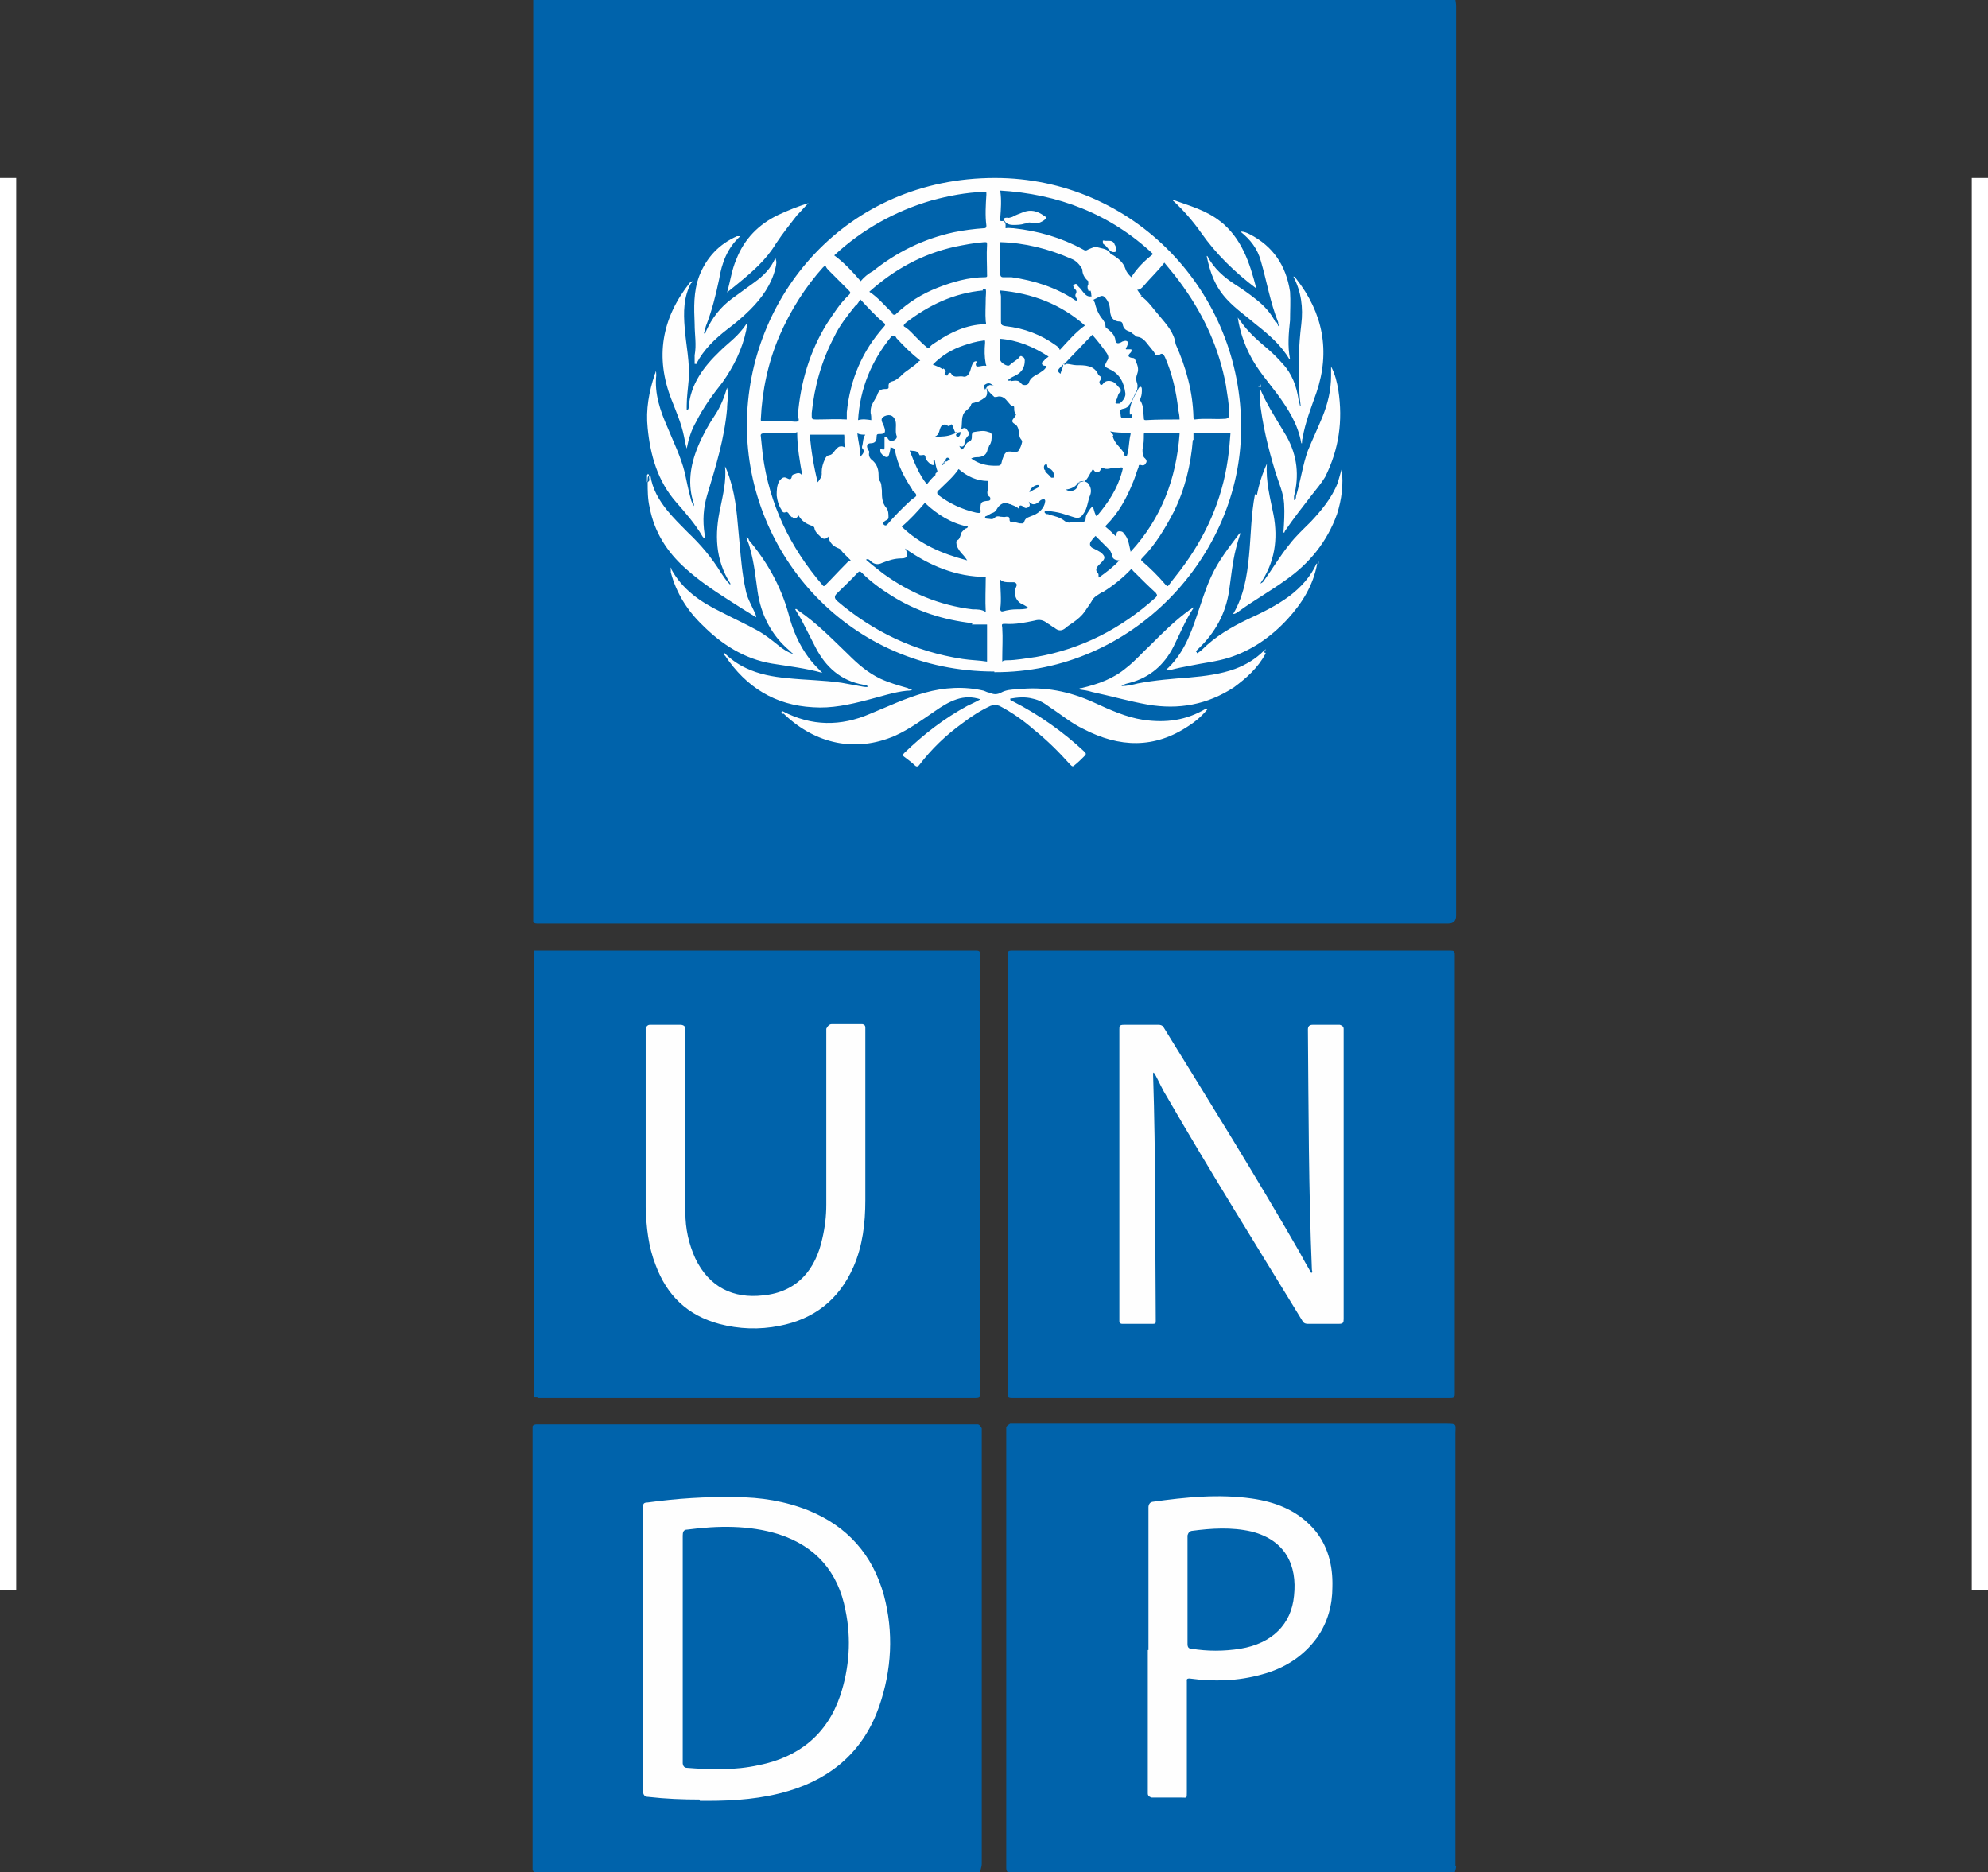
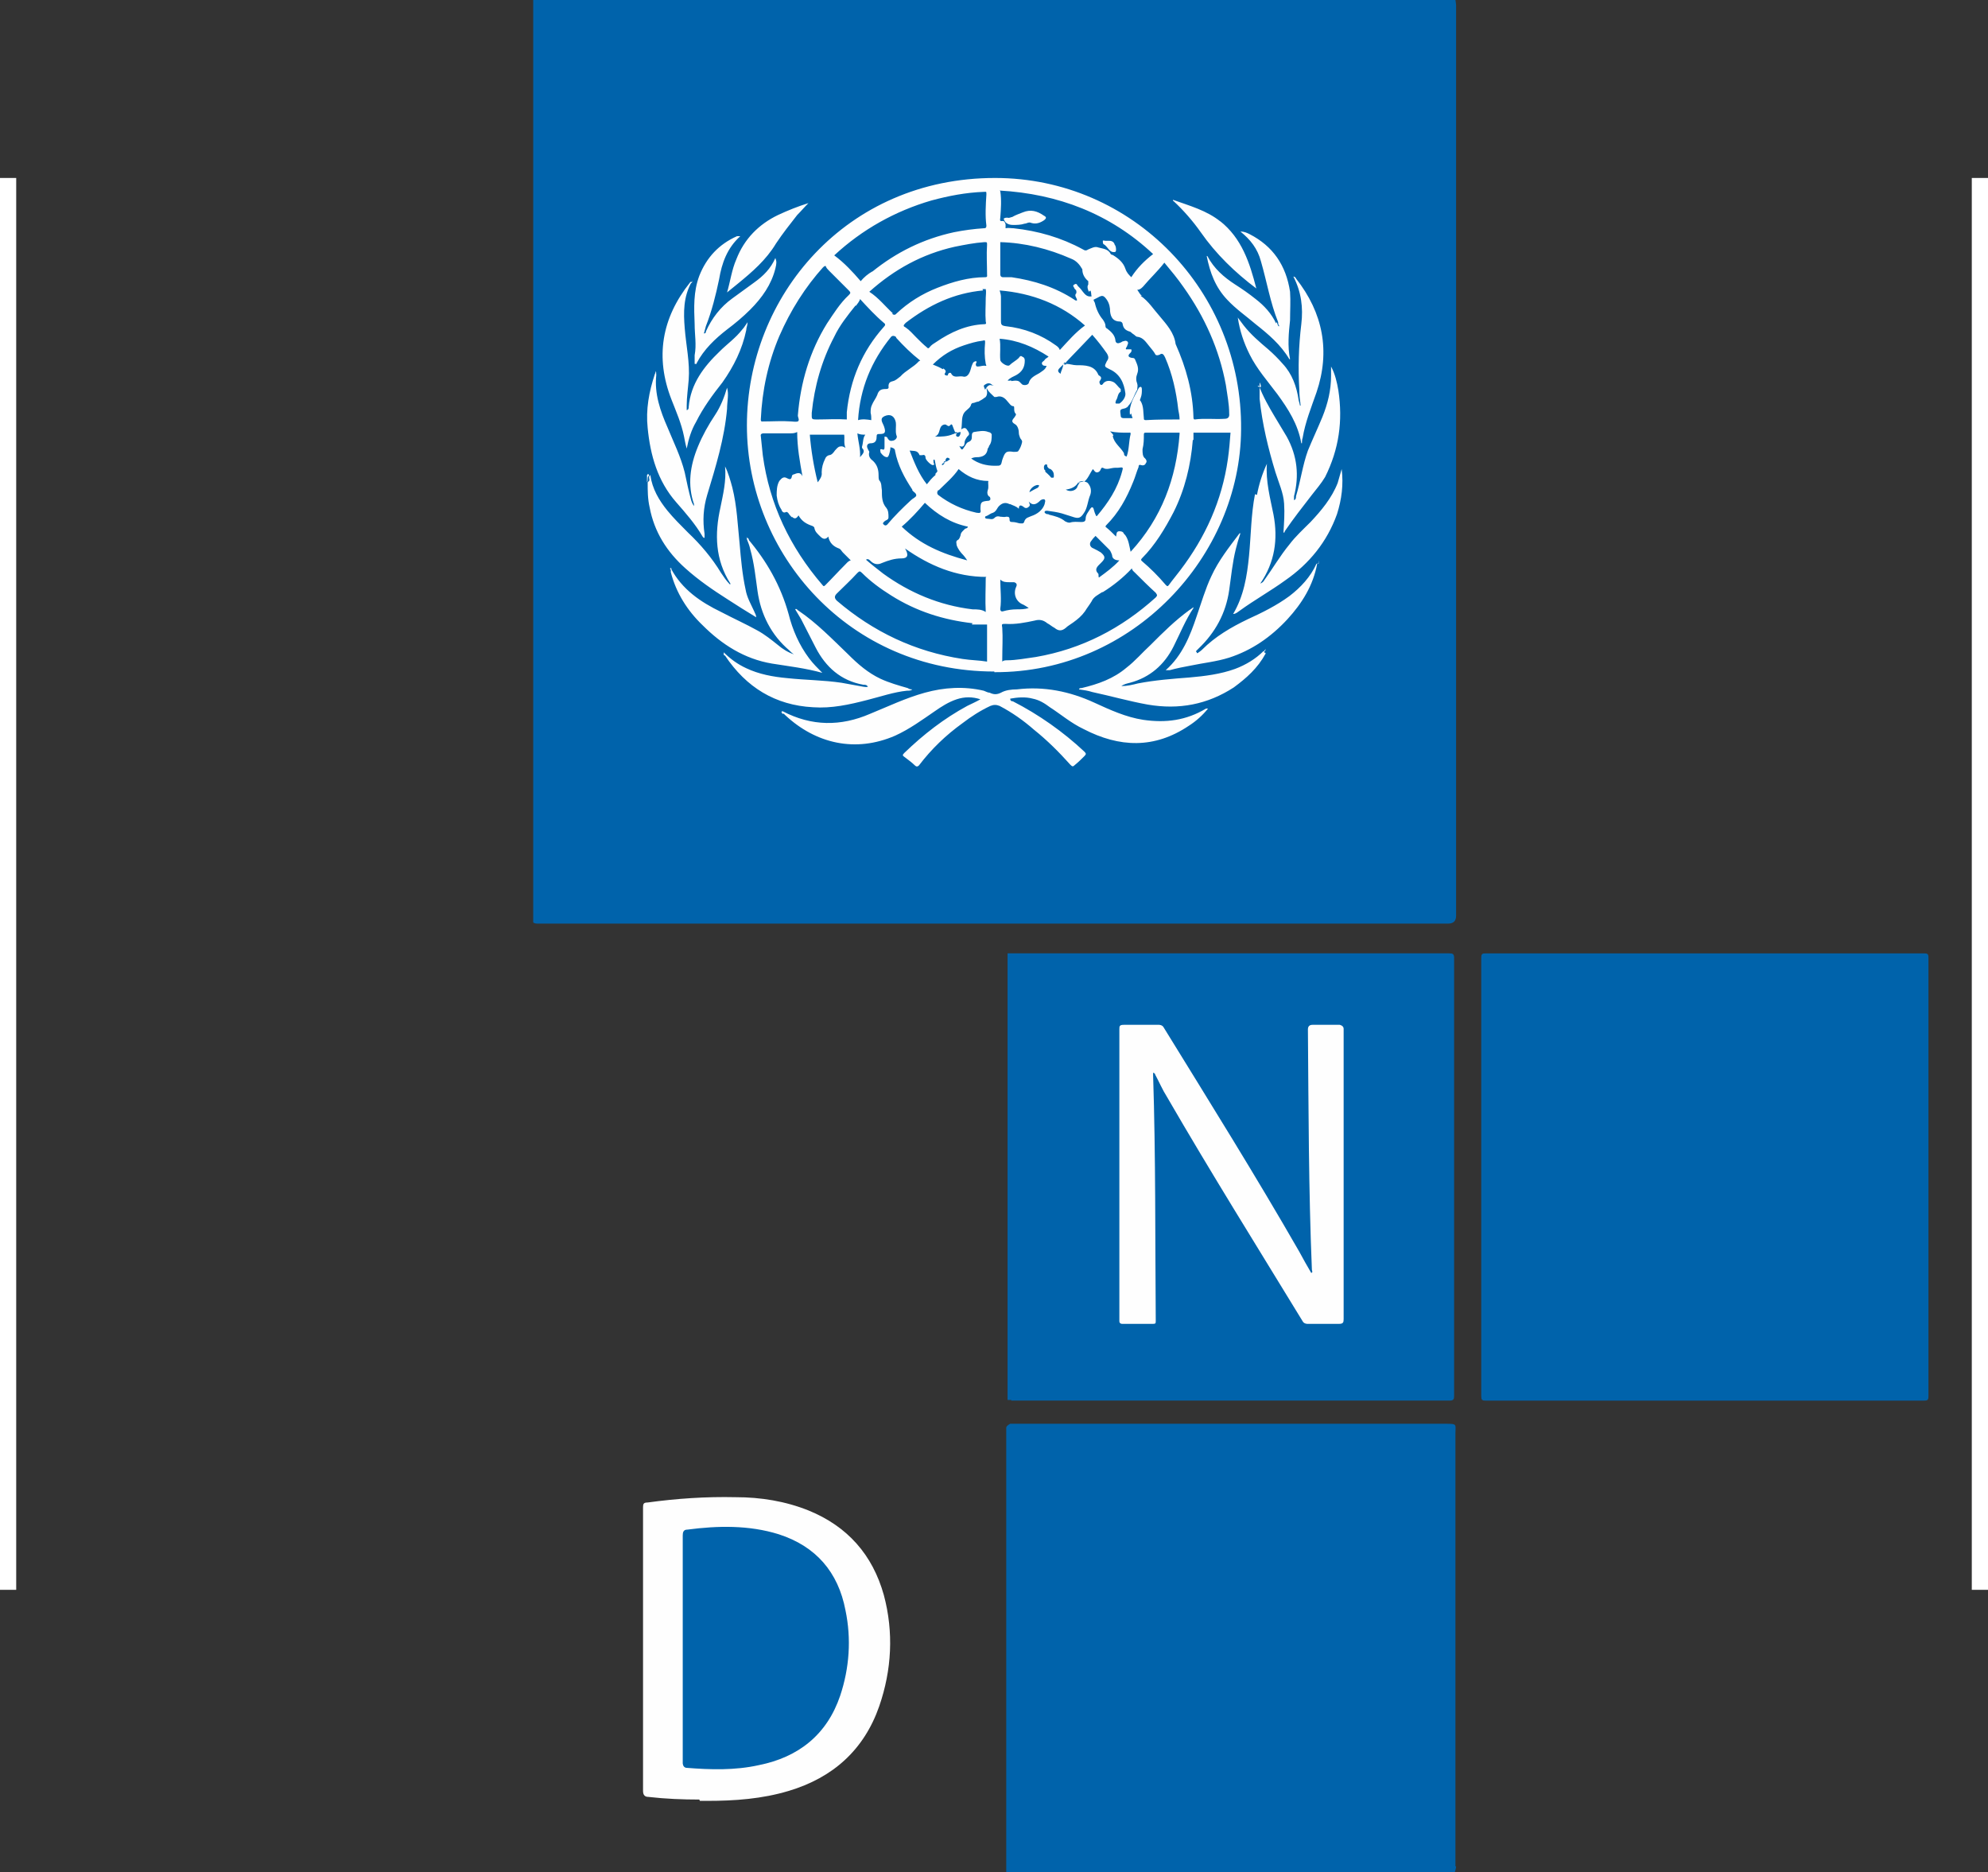
<svg xmlns="http://www.w3.org/2000/svg" id="_Слой_1" data-name=" Слой 1" viewBox="0 0 30.05 28.3">
  <rect x="0" y="0" width="30.05" height="28.3" fill="#333333" stroke="none" />
  <defs>
    <style>
      .cls-1 {
        fill: #fefefe;
      }

      .cls-1, .cls-2 {
        stroke-width: 0px;
      }

      .cls-2 {
        fill: #0063ab;
      }

      .cls-3 {
        fill: none;
        stroke: #fff;
        stroke-miterlimit: 10;
        stroke-width: .25px;
      }
    </style>
  </defs>
-   <path class="cls-2" d="m8.06,0h13.94s.01.06.01.08v13.76q0,.12-.12.12h-13.77s-.05,0-.06-.02c0-.02,0-.04,0-.06V.06s0-.04,0-.06h0Zm13.94,28.21v-6.55c0-.13.03-.14-.14-.14h-6.59s-.06.03-.06.06v6.66s0,.05.03.06h6.75s.02-.06.02-.09h0Zm-7.16-.04v-6.58s-.03-.06-.06-.06h-6.67s-.05,0-.06.03v6.69s0,.05.05.05h6.71s.03-.08.03-.13h0Zm-6.72-7.04h6.63c.06,0,.07-.02.07-.07v-6.62c0-.06-.02-.07-.07-.07h-6.68v6.75h.06Zm7.18-6.76c-.06,0-.07.01-.07.07v6.62c0,.06.01.07.07.07h6.62c.06,0,.07-.01.07-.07v-6.62c0-.06-.01-.07-.07-.07h-6.62Z" />
-   <path class="cls-1" d="m17.36,24.94v-2.16s0-.07.06-.08c.5-.07,1-.12,1.5-.05.35.05.67.17.92.44.23.25.31.57.3.9,0,.27-.07.53-.23.76-.21.29-.5.47-.84.56-.36.1-.72.11-1.09.06-.05,0-.04.02-.04.05v1.67c0,.1,0,.08-.08.08h-.45s-.06-.01-.06-.06v-2.17h0Z" />
+   <path class="cls-2" d="m8.06,0h13.94s.01.06.01.08v13.76q0,.12-.12.12h-13.77s-.05,0-.06-.02c0-.02,0-.04,0-.06V.06s0-.04,0-.06h0Zm13.94,28.21v-6.55c0-.13.03-.14-.14-.14h-6.59s-.06.03-.06.06v6.66s0,.05.03.06h6.75s.02-.06.02-.09h0Zv-6.58s-.03-.06-.06-.06h-6.67s-.05,0-.06.03v6.69s0,.05.05.05h6.71s.03-.08.03-.13h0Zm-6.72-7.04h6.63c.06,0,.07-.02.07-.07v-6.62c0-.06-.02-.07-.07-.07h-6.68v6.75h.06Zm7.18-6.76c-.06,0-.07.01-.07.07v6.62c0,.06.01.07.07.07h6.62c.06,0,.07-.01.07-.07v-6.62c0-.06-.01-.07-.07-.07h-6.62Z" />
  <path class="cls-1" d="m10.57,27.2c-.25,0-.51-.01-.77-.04q-.08,0-.08-.09v-4.29c0-.05.01-.07.07-.07.44-.06.88-.09,1.33-.08.38,0,.75.06,1.1.2.59.24.97.67,1.14,1.28.15.56.12,1.13-.07,1.68-.23.66-.7,1.08-1.37,1.28-.4.12-.81.15-1.23.15h-.11Z" />
  <path class="cls-2" d="m17.95,24.03v-.82s.01-.06.06-.07c.3-.04.61-.06.91.01.51.13.69.51.64.97-.04.43-.33.72-.81.8-.25.04-.5.04-.74,0-.04,0-.06-.02-.06-.07v-.83h0Zm-7.63,2.62s0,.06.05.07c.37.03.74.04,1.1-.04.6-.12,1.03-.46,1.23-1.05.14-.42.17-.86.08-1.29-.11-.58-.45-.97-1.01-1.15-.45-.14-.92-.13-1.38-.07-.06,0-.07.04-.07.09v3.44h0Z" />
-   <path class="cls-1" d="m10.36,17.04c0,.37,0,.83,0,1.29,0,.24.05.47.15.69.21.44.58.61,1.02.56.53-.05.8-.4.9-.86.04-.17.06-.34.06-.51v-2.66s.03-.07.08-.07h.46s.05,0,.05.05v2.61c0,.35-.04.69-.18,1.01-.22.5-.6.79-1.12.89-.3.06-.61.05-.91-.03-.48-.13-.79-.43-.96-.89-.11-.28-.14-.57-.15-.87v-2.71s.02-.05.06-.05h.47s.07,0,.07.06v1.5h0Z" />
  <path class="cls-1" d="m17.43,16.21s0,.03,0,.04c.04,1.23.03,2.47.04,3.71,0,.04,0,.05-.04.05h-.47s-.04,0-.04-.04v-4.41c0-.05,0-.07.07-.07h.53s.05,0,.07.04c.69,1.12,1.39,2.24,2.05,3.39.06.11.12.22.18.32.03-.01.01-.03.01-.05-.05-1.21-.05-2.42-.06-3.63q0-.07.07-.07h.41s.06.01.06.06v4.39c0,.05-.01.07-.07.07h-.48s-.05,0-.07-.04c-.69-1.13-1.39-2.25-2.05-3.39-.07-.11-.12-.23-.18-.34,0,0,0-.02-.02-.02h0Z" />
  <path class="cls-1" d="m15.03,10.15c-2.19,0-3.74-1.77-3.74-3.72s1.5-3.74,3.75-3.74c2.09,0,3.74,1.72,3.72,3.8-.01,1.91-1.63,3.68-3.73,3.67h0Zm-3.2.62s.03.03.04.04c.46.43,1.06.57,1.66.31.22-.1.41-.24.6-.37.1-.07.21-.14.33-.18.12-.04.24-.04.36,0-.07.04-.14.07-.2.1-.35.19-.66.43-.95.71-.03.03-.03.04,0,.06.05.04.11.08.16.13.02.02.04.02.06,0,.19-.25.41-.46.66-.64.13-.1.27-.19.42-.26.05-.02.09-.02.14,0,.19.1.36.22.52.36.2.16.38.34.55.53.03.03.04.03.07,0,.05-.04.1-.09.14-.13.03-.03.03-.04,0-.07-.32-.3-.69-.56-1.08-.76-.01,0-.04,0-.04-.04.11-.02.23-.03.34,0,.1.02.18.07.26.13.17.11.32.24.51.33.54.28,1.07.3,1.59-.05.11-.07.21-.16.29-.26-.01,0-.02,0-.03,0-.3.18-.61.22-.95.17-.26-.04-.5-.15-.74-.26-.37-.17-.76-.25-1.17-.2-.08,0-.17.01-.24.05-.06.03-.11.03-.17,0-.03,0-.06-.02-.09-.03-.3-.07-.6-.05-.89.03-.29.08-.56.21-.83.32-.44.19-.88.19-1.32-.04-.01,0-.02,0-.01.01h.01Zm6.25-.93l.04-.04c.25-.24.41-.53.46-.88.03-.21.05-.42.1-.62.02-.08.04-.15.07-.24,0,0-.02,0-.02.01-.15.2-.31.4-.42.64-.09.19-.15.4-.22.6-.1.3-.22.6-.47.82.02,0,.04,0,.06,0,.11-.03.21-.05.32-.07.19-.04.39-.06.58-.12.34-.11.63-.31.88-.58.22-.24.39-.51.45-.84t-.01,0c-.09.2-.24.36-.41.49-.19.14-.41.25-.63.35-.25.12-.49.26-.69.46-.02.02-.05.04-.08.06-.01,0-.02,0-.01-.01h0Zm-7.94-1.23s0,.03,0,.04c.08.31.25.58.48.8.29.29.63.51,1.05.58.25.04.51.07.76.14-.07-.07-.14-.14-.2-.22-.15-.2-.25-.43-.31-.67-.12-.43-.33-.8-.62-1.14-.01,0-.02,0-.01.01.02.05.04.1.05.15.06.21.08.42.11.63.05.36.21.67.48.9.02.02.04.04.07.06-.09-.03-.17-.08-.24-.14-.1-.08-.2-.16-.31-.22-.18-.1-.36-.18-.55-.28-.31-.15-.59-.34-.76-.66,0,0-.02,0-.01.01h0Zm8.83-1.14c-.06.31-.06.62-.09.93-.03.31-.08.61-.24.88.04,0,.07-.03.1-.05.22-.16.47-.3.69-.46.36-.25.63-.58.78-1,.07-.22.1-.45.07-.68-.02.07-.04.14-.06.21-.09.23-.25.42-.41.59-.11.11-.23.22-.32.34-.14.17-.25.36-.38.54-.01.02-.03.04-.06.05.22-.32.27-.67.2-1.04-.05-.25-.12-.51-.1-.77-.07.15-.12.31-.15.47h0Zm-9.18-.18c0,.13,0,.25.03.38.07.37.26.67.54.92.2.18.42.33.64.47.14.09.28.18.43.27,0-.04-.02-.06-.03-.09-.05-.11-.11-.21-.13-.33-.05-.23-.07-.46-.09-.69-.03-.29-.04-.57-.11-.85-.03-.11-.06-.22-.11-.32.02.22-.03.42-.07.62-.09.4-.08.79.15,1.15,0,.01,0,.02-.01.01-.05-.05-.09-.11-.13-.17-.14-.23-.31-.43-.5-.61-.11-.11-.22-.22-.31-.33-.13-.16-.23-.33-.26-.54-.04.03,0,.07-.02.09h0Zm9.31,2.55c-.12.12-.27.21-.43.27-.22.08-.46.11-.69.13-.26.02-.52.04-.78.09-.08.02-.16.04-.25.04.04-.03.09-.04.13-.05.3-.08.52-.27.66-.55.1-.2.18-.4.3-.58,0,0,0,0,0-.01-.02.01-.04.03-.06.04-.22.16-.4.34-.59.53-.12.11-.23.24-.36.34-.2.17-.43.25-.68.31-.01,0-.04,0-.04.02.07.01.14.02.2.04.28.06.56.14.84.19.47.08.9,0,1.3-.26.19-.14.36-.29.48-.51,0-.01,0-.02-.01-.01h0Zm-8.14.07c.32.48.76.75,1.33.78.28.02.55-.04.82-.11.2-.05.4-.12.6-.14.03,0,.06,0,.08-.02-.02,0-.04,0-.07-.02-.14-.04-.28-.08-.41-.14-.19-.09-.34-.22-.49-.37-.24-.23-.47-.47-.75-.66-.01,0-.03-.04-.05-.02.03.05.06.1.09.15.07.14.15.29.22.43.15.29.38.5.72.56.03,0,.05,0,.07.03-.03.01-.05,0-.07,0-.11-.02-.22-.04-.33-.06-.27-.04-.54-.04-.82-.07-.22-.02-.43-.06-.62-.15-.13-.06-.24-.14-.34-.24,0,.02,0,.03,0,.04h0Zm8.08-4.06v.18c.04.38.13.75.24,1.11.05.16.12.31.13.47.01.15,0,.29-.01.44.01,0,.02,0,.02-.02.13-.19.27-.37.41-.55.07-.09.14-.17.2-.27.21-.42.27-.85.2-1.31-.02-.12-.05-.25-.11-.36,0,.05,0,.1,0,.14,0,.22-.05.42-.13.62-.07.17-.15.34-.22.51-.08.22-.11.46-.18.69,0,.02,0,.05-.03.06,0-.02,0-.04,0-.06.08-.31.05-.61-.11-.9-.06-.1-.12-.2-.18-.3-.09-.15-.18-.31-.24-.47-.01,0-.01,0-.02.01h0Zm-9.14-.2c-.09.27-.14.54-.11.82.04.41.15.8.43,1.12.14.16.29.33.4.52,0,0,.01.02.03.02,0-.02,0-.04,0-.06-.03-.2-.02-.39.04-.59.13-.43.26-.85.3-1.3,0-.11.03-.22,0-.32-.04.14-.1.29-.18.41-.1.15-.19.31-.26.48-.12.29-.16.58-.06.87,0,0,0,.02,0,.03-.02-.03-.03-.05-.04-.08-.04-.14-.07-.29-.1-.43-.06-.24-.17-.46-.26-.68-.11-.25-.2-.51-.17-.79,0-.01,0-.03-.01-.03h0Zm9.78,1.04s0-.05.01-.07c.04-.24.13-.46.21-.69.21-.62.1-1.2-.31-1.72,0-.01-.02-.03-.04-.03.12.23.15.47.12.72-.04.33-.05.66-.03.99,0,.08.01.16.02.24h-.01s-.01-.05-.02-.08c-.03-.21-.1-.4-.24-.55-.07-.08-.14-.15-.22-.22-.13-.11-.26-.22-.37-.36-.03-.04-.06-.08-.09-.12.03.2.09.38.18.56.11.22.27.4.42.6.16.22.31.45.36.74,0,0,.01,0,.01,0h0Zm-9.25-2.42c-.43.54-.53,1.13-.28,1.77.07.18.15.36.19.56.01.05.02.11.04.18.03-.15.07-.28.14-.4.11-.22.25-.41.4-.6.17-.24.3-.5.36-.79,0-.04.02-.07.02-.12-.03.04-.05.08-.08.11-.1.13-.23.22-.34.33-.24.23-.44.49-.47.84,0,.02,0,.04-.03.05,0-.03,0-.04,0-.07,0-.13.02-.26.03-.39.02-.26-.04-.52-.06-.78-.02-.24-.02-.47.1-.69,0-.01,0-.01,0-.01h-.01Zm8.89.66s-.01-.04-.03-.04c-.07-.15-.18-.27-.31-.37-.1-.08-.2-.15-.31-.22-.17-.11-.32-.24-.42-.43h-.01c.05.25.13.47.31.66.13.14.29.25.43.37.19.15.38.31.51.53h.01c-.04-.2-.02-.4,0-.59,0-.14.01-.29,0-.43-.06-.4-.26-.69-.61-.87-.04-.02-.08-.04-.14-.04.15.12.26.26.31.45.09.31.14.62.26.92,0,.02,0,.04.02.06h0Zm-8.79.57s0,0,0-.01c.11-.21.28-.37.46-.51.12-.09.24-.19.35-.3.18-.18.32-.38.38-.62.02-.08.02-.11,0-.16-.07.16-.18.27-.32.37-.11.08-.22.16-.33.24-.18.13-.31.3-.4.5,0,.01,0,.03-.03.03.01-.04.02-.07.03-.11.09-.23.15-.47.2-.71.04-.24.12-.47.32-.65h0s-.04,0-.05,0c-.27.12-.46.32-.57.6-.09.24-.08.48-.07.73,0,.16.03.31,0,.47v.11h0s0,.02,0,.02Zm7.92-2.15c-.21-.17-.47-.24-.72-.33,0,.01,0,.02.01.02.15.14.29.3.41.47.23.33.52.61.84.85-.1-.39-.22-.76-.55-1.02Zm-7.3.94c.22-.18.43-.36.58-.61.1-.15.21-.29.32-.43.06-.06.11-.12.17-.18-.16.05-.31.11-.46.18-.29.14-.51.36-.63.67-.07.16-.09.33-.14.5.05-.04.11-.09.16-.13h0Zm8.14.6s.03.07.06.09c-.02-.04-.04-.07-.05-.11,0,0,0,0-.01.01Zm-9.49,2.28s-.01,0-.02.01c0,.04,0,.08,0,.11.02-.03,0-.07.02-.09v-.04h0Zm.11-1.56s0,.03-.01.04c0,0,0,.02.01.03,0-.02.02-.04,0-.07h0Zm9.13.18v.06h.02s0-.04-.02-.07h0Zm-.96,4.06s-.03.02-.03.04c.02,0,.04,0,.05-.02h-.01s0-.01,0-.01Zm1.05-.04s-.02.03-.03.04h.01s.02-.01.02-.04Zm-8.12-.96s.01.03.03.02c0,0,0-.02-.01-.03,0,0,0,0-.01.01h0Zm.28-.73s0,.04.02.05c0,0,0,0,.01-.01,0-.01-.01-.03-.04-.04Zm-.82-3.87s-.03.02-.03.03h0s.03,0,.02-.03h0Zm-.68,2.91s0,.02,0,.04c0,0,.01,0,.02-.01,0,0,0-.03-.01-.02h0Zm2.02,3.6s.01.03.03.03c0,0,0,0,.01-.01,0-.01-.02-.02-.04-.02h0Zm-1.67-2.18s0,.03,0,.04c0,0,0,0,.01-.01,0-.01,0-.03-.02-.03h0Zm9.8-.08s-.02.01-.02.02c0,0,0,0,.01,0,0-.01.02-.03,0-.04h0Zm-7.49-4.47c-.28.31-.5.66-.67,1.05-.17.4-.26.82-.28,1.26,0,.04.02.03.04.03.14,0,.28-.01.42,0,.03,0,.07.01.1,0,.03-.02,0-.06,0-.09.04-.5.18-.97.44-1.39.1-.15.2-.31.33-.43.03-.03.03-.04,0-.07-.1-.1-.2-.2-.3-.3-.02-.02-.04-.04-.05-.07-.02,0-.03.01-.04.03h0Zm4.79.44c.12.08.2.21.29.31.1.12.22.25.24.42.16.36.26.72.27,1.11,0,.01,0,.03.02.03.15-.02.3,0,.45-.01q.08,0,.07-.08c0-.14-.03-.29-.05-.43-.1-.54-.32-1.03-.64-1.48-.09-.13-.19-.25-.29-.37-.1.13-.22.24-.32.36-.03.03-.05.05-.09.05.03.04.04.07.07.09h0Zm.79,2.18c-.03.38-.12.75-.29,1.09-.13.25-.28.5-.48.7-.02.02-.01.03,0,.04.13.11.25.23.36.36.02.02.03.03.05,0,.05-.07.11-.14.17-.22.38-.5.63-1.05.72-1.68.02-.14.03-.27.04-.4h-.56s0,.07,0,.11h0Zm-3.33,2.77c-.44-.05-.85-.18-1.23-.42-.16-.1-.31-.21-.44-.34-.03-.03-.04-.03-.07,0-.1.11-.21.21-.31.31-.04.04-.04.07,0,.11.55.47,1.18.77,1.9.88.13.02.25.02.37.04v-.56c-.08,0-.15,0-.23,0h0Zm-1.52-5.31c.37-.3.78-.5,1.24-.6.15-.03.3-.05.45-.06.02,0,.04,0,.04-.04-.02-.15-.01-.31,0-.47,0-.05,0-.04-.04-.04-.27.01-.53.06-.79.13-.55.16-1.05.44-1.47.83.15.11.28.25.4.39.05-.06.11-.11.18-.15h0Zm3.48,4.84c-.06.04-.13.07-.16.14-.03.05-.07.1-.1.15-.05.07-.11.12-.18.17-.04.03-.08.05-.11.08-.06.05-.11.05-.17,0-.04-.02-.07-.05-.11-.07-.06-.05-.12-.06-.19-.04-.14.03-.29.06-.44.05-.06,0-.06,0-.05.06.01.15,0,.31,0,.46,0,.02,0,.04,0,.05.02-.02.05-.02.07-.02.14,0,.29-.03.44-.05.69-.12,1.29-.43,1.81-.9.03-.03.02-.04,0-.07-.11-.1-.21-.2-.31-.3-.02-.02-.05-.04-.05-.07-.13.14-.28.26-.44.36h0Zm-1.54-6.06c.02.13.01.27,0,.4,0,.03-.02.06.04.05.02,0,.03.02.04.05,0,.02,0,.04,0,.06.04-.01.08,0,.12,0,.37.04.72.14,1.05.32.03.02.05.02.08,0,.05-.02.1-.05.15-.03.07.02.15.02.19.1,0,.01.03.01.04.02.08.05.15.11.18.2.02.06.05.09.09.13.09-.14.2-.25.33-.35-.65-.61-1.44-.91-2.32-.96h0Zm-2.19,1.73c-.12.15-.24.3-.32.47-.19.36-.3.75-.34,1.15,0,.1-.01.1.09.1.14,0,.29-.01.44,0,0-.04,0-.07,0-.11.05-.49.23-.92.56-1.29.02-.02.03-.04,0-.06-.13-.11-.24-.23-.36-.36-.01.04-.04.07-.06.1h0Zm-.96,3.2s-.04-.04-.05-.06c0,0-.02-.03-.04-.02-.04.02-.06-.01-.07-.04-.04-.06-.06-.13-.07-.21,0-.07,0-.15.04-.22.04-.05.07-.07.12-.04.04.02.06.02.07-.03,0-.02.02-.03.03-.03.05-.02.1-.04.13.03-.04-.22-.08-.44-.08-.67-.04.02-.07.02-.11.02h-.4s-.05,0-.04.04c.01.1.02.2.03.29.1.74.41,1.39.9,1.96.02.03.03.02.05,0,.1-.1.19-.2.29-.3.03-.03.05-.06.09-.07-.04-.04-.08-.08-.12-.12-.02-.02-.03-.05-.06-.06-.08-.03-.14-.08-.16-.18-.04.05-.08.04-.12,0s-.08-.07-.09-.13c0-.01-.01-.02-.03-.03-.09-.03-.16-.07-.21-.16-.03.05-.06.06-.1.02h0Zm1.51-3.08s.04.04.07,0c.18-.17.39-.3.62-.39.23-.09.47-.16.72-.16.04,0,.03-.02.03-.04,0-.15-.01-.3,0-.45,0-.04,0-.04-.04-.04-.15.01-.3.04-.45.07-.49.11-.91.34-1.29.68.14.09.24.22.36.33h0Zm4.35,1.8c-.17,0-.34,0-.51,0-.02,0-.03,0-.03.03,0,.07,0,.14-.02.22,0,.06,0,.11.04.14.02.02.03.05.01.07-.01.03-.04.04-.07.03-.03-.01-.04,0-.04.03-.03.07-.05.15-.08.22-.1.25-.22.47-.41.66,0,0-.02.02,0,.03.05.04.1.09.15.14.01-.04,0-.07.04-.08.03,0,.05,0,.07.02,0,.01.02.03.03.04.05.07.06.16.08.25.47-.51.69-1.11.74-1.78h0Zm-.75-.27c-.02-.15.07-.28.13-.4,0-.01.03-.03.04-.02s.01.03.01.04c0,.04,0,.08-.02.13,0,.01-.02.03,0,.04.05.08.04.18.05.26,0,.02,0,.03.03.03.17-.01.34-.01.51-.01,0-.05-.01-.1-.02-.15-.03-.27-.09-.54-.2-.79-.02-.04-.04-.07-.08-.04-.02.01-.06.02-.07-.01-.02-.04-.06-.08-.09-.12-.05-.06-.09-.13-.18-.14-.02,0-.04-.03-.06-.04-.02-.01-.04-.04-.06-.04-.06-.02-.09-.05-.1-.11,0-.02-.02-.04-.04-.04-.1,0-.14-.06-.15-.15,0-.06-.01-.12-.05-.18-.05-.07-.07-.07-.14-.03-.02.01-.04.02-.06.03,0,.02.02.04.02.05.02.09.06.18.12.25.02.03.04.06.04.1,0,.02.01.03.03.04.05.04.11.09.12.17,0,.04.03.06.07.04.01,0,.02-.01.04-.02.02,0,.04-.02.07,0,.02.02.01.04,0,.06,0,.02-.03.04-.02.06h.03s.04,0,.05,0c.01.02,0,.04-.01.05,0,0,0,0-.01.01-.04.04-.02.06.03.07.02,0,.04,0,.05.03.03.07.06.13.03.21-.02.05-.02.1,0,.15.01.03,0,.06,0,.09-.05.08-.07.18-.14.25,0,.01-.02.02-.04.03-.09.02-.08.02-.07.11,0,.04.03.04.05.04h.13s-.02-.05-.02-.07h0Zm-2.17,2.45c-.46,0-.86-.17-1.23-.43.06.1.04.15-.05.15-.11,0-.2.03-.3.07-.06.03-.12.02-.17-.03-.02-.02-.04-.04-.07-.02.08.07.17.14.26.21.4.29.85.48,1.35.54.07,0,.14,0,.2.04-.01-.18,0-.36,0-.52h0Zm1.55-4.31s-.04-.07-.01-.11c0-.01,0-.04,0-.05-.06-.05-.09-.11-.09-.18h0c-.04-.07-.09-.13-.17-.16-.34-.15-.7-.24-1.07-.25v.49s0,.04.04.04c.04,0,.09,0,.13,0,.34.05.66.15.95.34,0,0,.02.02.04.01,0-.04-.05-.07-.01-.11,0,0,0-.02,0-.03,0-.01-.02-.03-.03-.04,0-.02-.04-.04,0-.06.03-.02.04,0,.05.02.03.03.05.05.07.08.04.05.07.09.14.08-.01-.03,0-.06-.02-.09h0Zm-1.35-.02s.02.06.02.09c0,.12,0,.24,0,.36,0,.06,0,.08.07.09.28.03.54.13.76.29.03.02.05.04.06.07.12-.13.24-.27.38-.37-.36-.32-.8-.49-1.29-.53h0Zm-.25,0c-.44.04-.82.22-1.17.49-.04.04-.04.05,0,.07.06.04.11.1.16.15s.11.11.16.15c0,0,.02.03.04,0,.03-.04.07-.06.1-.08.22-.15.46-.26.73-.27.04,0,.02-.03.02-.04-.01-.12,0-.24,0-.36,0-.04.01-.09,0-.13-.02,0-.04,0-.05,0h0Zm.05,1.48s.03.08-.01.13c-.04.03-.07.05-.11.07-.02,0-.04.01-.07.02-.01,0-.03,0-.04.02-.01.05-.05.07-.08.1-.08.07-.05.18-.07.28.07-.05.08,0,.11.04.02.04,0,.05-.02.07-.02.03-.04.06-.04.09,0,.04-.02.08-.08.05.04.07.04.07.08.01.02-.03.03-.06.06-.07.05-.02.05-.05.05-.09,0-.02,0-.05.03-.06.07-.01.15-.03.22,0,.02,0,.05.02.05.04,0,.06,0,.12-.04.17,0,.01-.01.03-.02.04-.01.08-.05.12-.14.13-.04,0-.07,0-.11.02.11.08.23.11.36.11.09,0,.09,0,.11-.09.04-.11.05-.14.17-.12.03,0,.06,0,.07-.01.03-.04.05-.09.06-.14,0-.03-.02-.04-.03-.06-.01-.03-.02-.05-.02-.08,0-.05-.02-.11-.06-.13-.07-.04-.03-.07,0-.11,0-.01.03-.03.01-.05-.02-.02-.02-.05-.02-.08,0-.01,0-.03-.01-.03-.04,0-.06-.04-.08-.06-.04-.05-.09-.11-.18-.08,0,0-.03,0-.03,0-.04-.04-.08-.07-.11-.12,0,0,0,0,0,0h.01Zm-1.48,1s0,.04-.02.04c-.04,0-.07-.03-.1-.07,0-.02-.01-.04,0-.05,0,0,.02,0,.02,0,.04.02.04-.01.04-.04,0-.04,0-.07,0-.1,0-.02,0-.04,0-.05.02,0,.04,0,.05.03.02.03.04.04.08.03s.07-.05.05-.08c-.02-.07,0-.13-.01-.2-.02-.09-.08-.13-.17-.09-.04.02-.05.04-.04.08.01.03.03.06.04.1.02.07,0,.09-.07.09-.04,0-.05,0-.05.05,0,.06-.03.09-.09.09-.05,0-.07.04-.04.09,0,.01.02.03.02.04-.02.07.02.11.06.14.06.06.08.13.08.21,0,.03,0,.06.01.08.04.04.03.1.04.15,0,.1,0,.19.07.27.03.04.03.09.03.14,0,.04-.04.04-.06.06-.01.01-.04.03-.01.05.02.02.04.01.05,0,.11-.13.23-.25.36-.37.03-.03.07-.04.08-.07,0-.04-.04-.05-.06-.08,0,0,0,0,0-.01-.12-.18-.22-.37-.26-.58,0-.04-.03-.05-.07-.06,0,.05-.02.1-.03.14h0Zm.11-1.78s-.04-.03-.07,0c-.3.37-.47.78-.5,1.26.07-.02.13-.01.2,0,0-.04,0-.07-.01-.11,0-.04,0-.08.02-.12.02-.05.06-.1.08-.15.02-.07.06-.09.12-.09.03,0,.06,0,.05-.04,0-.06.03-.07.07-.08.04-.01.07-.04.11-.07.08-.09.2-.14.28-.23,0,0,0,0,.02-.01-.14-.11-.25-.22-.36-.34h0Zm1.08,3.38s-.04-.06-.06-.08c-.04-.04-.08-.09-.1-.15,0-.03-.02-.06.02-.08.02-.01.03-.04.04-.07,0-.04.04-.07.07-.1.01,0,.04-.01.04-.03-.25-.05-.46-.18-.65-.36-.11.13-.22.25-.35.36.28.27.61.41.99.51h0Zm-.44-1.06s-.03.04,0,.07c.17.13.36.22.58.27.06.01.07,0,.06-.05,0-.11.01-.12.11-.13.01,0,.03,0,.04-.02,0-.01,0-.03-.01-.04-.04-.02-.04-.07-.03-.1.02-.05,0-.1.01-.14-.18,0-.32-.07-.45-.18-.08.12-.2.22-.3.32h0Zm1.94-1.91c.05,0,.1.02.15.02.13,0,.27,0,.33.14,0,0,0,.01.02.02.03.02.03.04.01.07-.02.02-.01.04,0,.06.02.02.04,0,.05-.02.04-.04.09-.04.14-.02.05.02.07.07.12.11,0,0,0,.03,0,.04-.05.03-.04.09-.07.13,0,.01-.02.04,0,.05.02,0,.04,0,.05,0,.06-.04.1-.11.09-.16-.02-.15-.08-.29-.24-.36-.08-.04-.08-.04-.04-.12.03-.04.03-.07,0-.12-.07-.1-.14-.19-.22-.28-.14.15-.29.3-.43.45,0,0,.02,0,.03,0h0Zm.27,1.78s.04,0,.06.03c.04.05.05.11.03.17-.04.09-.04.2-.1.28-.04.06-.07.08-.14.06-.06-.02-.13-.04-.19-.06-.07-.02-.15-.03-.22-.04-.02,0-.04,0-.04.02s.02.02.03.03c.01,0,.03,0,.04.01.08.02.17.04.24.1.02.01.04.02.07.02.06-.02.11-.01.17-.01.03,0,.07,0,.07-.05,0-.06.04-.1.07-.15.02-.03.04-.03.05,0,.01.04.02.07.04.11,0,0,0,0,.01,0,.17-.2.31-.41.38-.67.02-.07.02-.07-.06-.06-.01,0-.03,0-.04,0-.07,0-.13.04-.19,0-.02,0-.02,0-.03.02-.01.03-.03.05-.06.05s-.04-.03-.06-.05c-.05.07-.07.14-.13.19h0Zm-1.1-1.52s.09-.02.12.01c.01.01.03.03.04.04.03.02.09.01.1-.02.02-.08.09-.11.16-.15.04-.03.09-.05.11-.11-.03,0-.06,0-.07-.03s.03-.04.04-.06.04-.03.06-.05c-.23-.15-.47-.25-.74-.27.02.11,0,.22.01.32,0,.04.11.11.14.08.04-.04.1-.07.14-.11.01-.02.03-.04.05-.02.03.01.04.03.04.06,0,.1-.04.17-.13.22-.04.02-.09.04-.13.08.03.01.04,0,.05,0h0Zm-1.03-.19s.05.03.03.06c-.01.02-.02.03,0,.04s.04.01.04-.01c0-.02.04-.04.05-.01.04.07.11.03.17.04.06.02.1-.03.12-.1.01-.04.02-.07.04-.11,0,0,.02-.02.04-.02s.01.02,0,.04c0,.02,0,.04.03.04.04,0,.08-.02.12-.01.02,0,0-.02,0-.03-.02-.11-.02-.21-.01-.32,0-.04,0-.04-.04-.03-.09.01-.19.04-.28.07-.18.06-.33.15-.47.29.05.02.1.04.15.07h0Zm-2.02.99c.02.25.06.49.12.73.03-.04.07-.09.06-.15,0-.07.02-.14.05-.2.01-.03.03-.05.06-.06.04,0,.07-.04.09-.07.02-.02.04-.05.07-.06.04-.01.06,0,.09.02-.03-.07-.01-.14-.02-.2-.18,0-.36,0-.53,0h0Zm3.02,1.06c-.06-.03-.11-.02-.16.03-.03.03-.04.08-.09.1-.04.01-.07.04-.1.05,0,0-.02,0-.02.02,0,.01.01.02.03.02.04,0,.08.02.11-.01.03-.03.06-.03.09-.02.03,0,.06.01.09,0,.03,0,.05,0,.05.04,0,.02,0,.04.04.04.04,0,.07.01.11.02.03,0,.06.01.07-.02.02-.07.07-.07.11-.09.09-.03.17-.09.2-.18,0-.02.02-.05,0-.07-.02-.01-.04,0-.06.01-.05.05-.11.1-.18.02.01.03.03.06,0,.08-.03.03-.06.02-.08,0-.04-.03-.07-.03-.07.03-.04-.04-.09-.05-.13-.07h0Zm-.14,1.59s0,.04.04.03c.07-.02.14-.03.21-.03.06,0,.12,0,.18-.02-.03-.02-.06-.04-.08-.05-.11-.04-.16-.16-.11-.27.02-.04,0-.06-.03-.07-.02,0-.04,0-.07,0-.05,0-.1,0-.14-.04,0,.15.02.3,0,.44h0Zm1.69-.82s-.02-.06-.04-.08c-.07-.07-.14-.14-.21-.21-.02.02-.04.04-.06.07-.04.04-.03.1.03.12.04.02.08.04.11.06.07.06.07.09.01.15-.01.01-.03.03-.04.04-.04.04-.06.08-.01.13.01.01,0,.04.01.06.11-.08.22-.16.31-.26-.07,0-.11-.03-.11-.08h0Zm-2.67-1.23s.03-.03.03-.04c-.02-.05-.03-.11-.04-.16,0,0,0-.02-.02-.01,0,0,0,.01,0,.02,0,.01,0,.03.01.04,0,.01,0,.02-.02.02-.03,0-.11-.08-.11-.11,0-.04-.02-.05-.05-.04-.01,0-.03,0-.04,0-.03-.08-.09-.06-.15-.07.07.18.14.36.26.51.04-.05.08-.1.13-.14h0Zm2.68-.57c.02.11.12.17.17.26,0,.02,0,.04.04.05.04-.11.03-.22.06-.34,0-.03-.01-.02-.03-.02-.1,0-.19,0-.28-.02.02.02.04.04.05.06h0Zm-2.38-.05s-.03-.07-.04-.1c0,0-.01-.04-.03-.02-.03.04-.05.01-.07,0s-.05,0-.07.02c-.04.05-.02.13-.1.16.1,0,.19,0,.28-.04,0,0,.03,0,.02-.02h0Zm-1.41.23v-.02c.02-.06.01-.13.05-.18-.04,0-.08,0-.12-.02.01.12.05.24.04.36.03-.04.09-.08.03-.14h0Zm2.77.36s.07.06.09.09c0,0,.02,0,.03,0,.01,0,.01-.02.01-.03,0-.04-.01-.07-.05-.1-.02,0-.04-.02-.05-.04,0-.01,0-.04-.02-.03-.02,0-.03.02-.03.04,0,.02,0,.04.02.05h0Zm-.11.24s.01-.02.02-.03c0,0,0,0-.02-.01-.05,0-.12.05-.13.11.05-.03.09-.05.13-.07h0Zm.61-.08c-.04.07-.11.1-.19.11.06.04.14.02.17-.03.01-.03.02-.05.04-.07,0,0,0,0-.02,0h0Zm-.23-1.78s-.04.04-.05.05c-.04.04-.03.06.01.09.01-.05.04-.09.04-.14h0Zm-1.11.31s.03,0,.04,0c-.04-.04-.08-.03-.12,0-.02.01,0,.04.01.07h0s.03-.05.05-.06h0Zm-.51.75s0,.04.04.03c.02-.01.03-.04.03-.07-.03,0-.05.02-.07,0,0,0-.02.01-.02.02.01,0,.03,0,.04,0h0Zm-.15.41s.04-.02.06-.04c-.04-.04-.06-.02-.07.02,0,.01,0,.02.01.01Zm2.09.29h0s-.06,0-.09.02h.02s.05-.01.07-.02h0Zm-2.13-.27s-.03.01-.02.03c.02,0,.03-.02.04-.03,0,0,0,0-.02,0Zm.75-1.18s0,0,0,0h-.04s.04.01.05,0h0Zm-.71,1.15h-.01s-.02,0-.03.02h.02l.02-.02h0Zm1.77-1.47h0s.04-.01.05-.02h-.03s-.01.01-.02.02h0Zm-.9-2.2s.01.04.03.06c.03.03.07.04.11.04.06,0,.12,0,.18-.02.03,0,.06-.03.1-.01.07.02.13,0,.19-.04.04-.03.04-.05,0-.07-.1-.07-.2-.1-.32-.05-.05.02-.11.04-.16.07-.02,0-.04.02-.07.01-.02,0-.05,0-.06.02h0Zm1.7.47s0-.05-.02-.07c-.01-.04-.04-.06-.08-.06h-.06s-.04-.01-.04,0c0,.02,0,.04.01.05.04.02.06.06.09.09.02.02.04.03.06.03.03,0,.04,0,.04-.04h0Z" />
  <line class="cls-3" x1=".12" y1="2.69" x2=".12" y2="24.03" />
  <line class="cls-3" x1="29.93" y1="2.69" x2="29.93" y2="24.03" />
</svg>